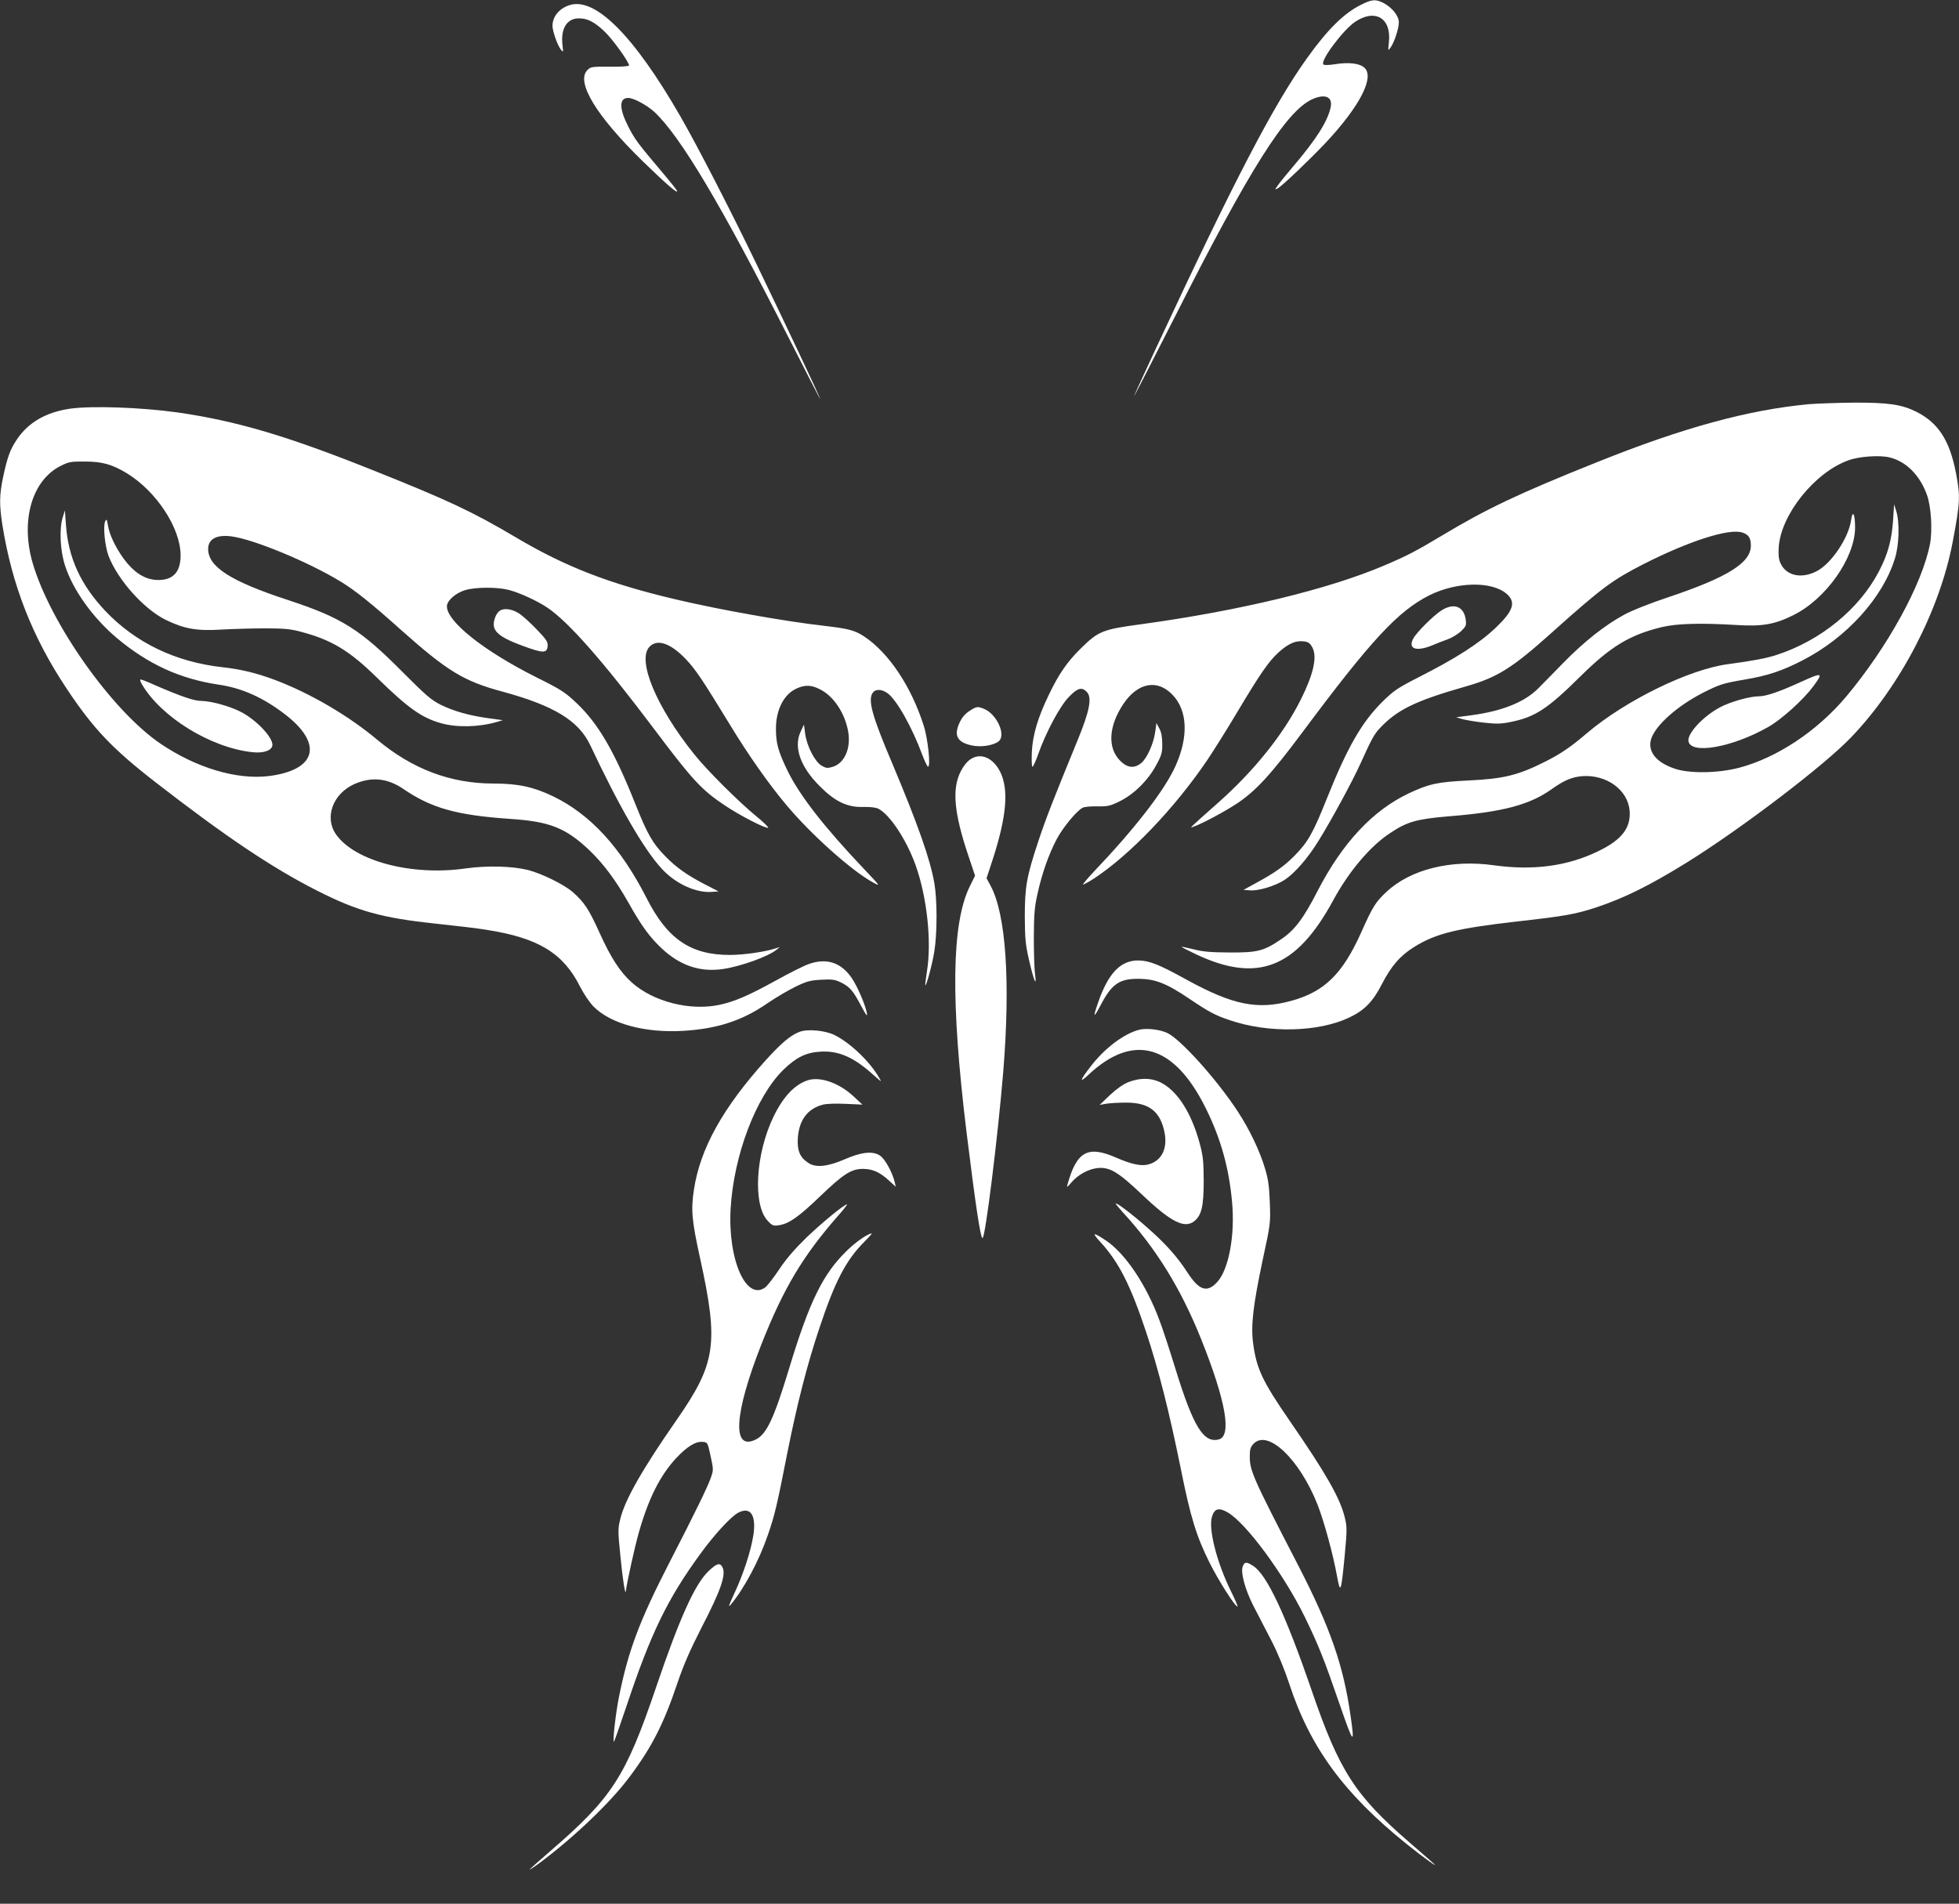
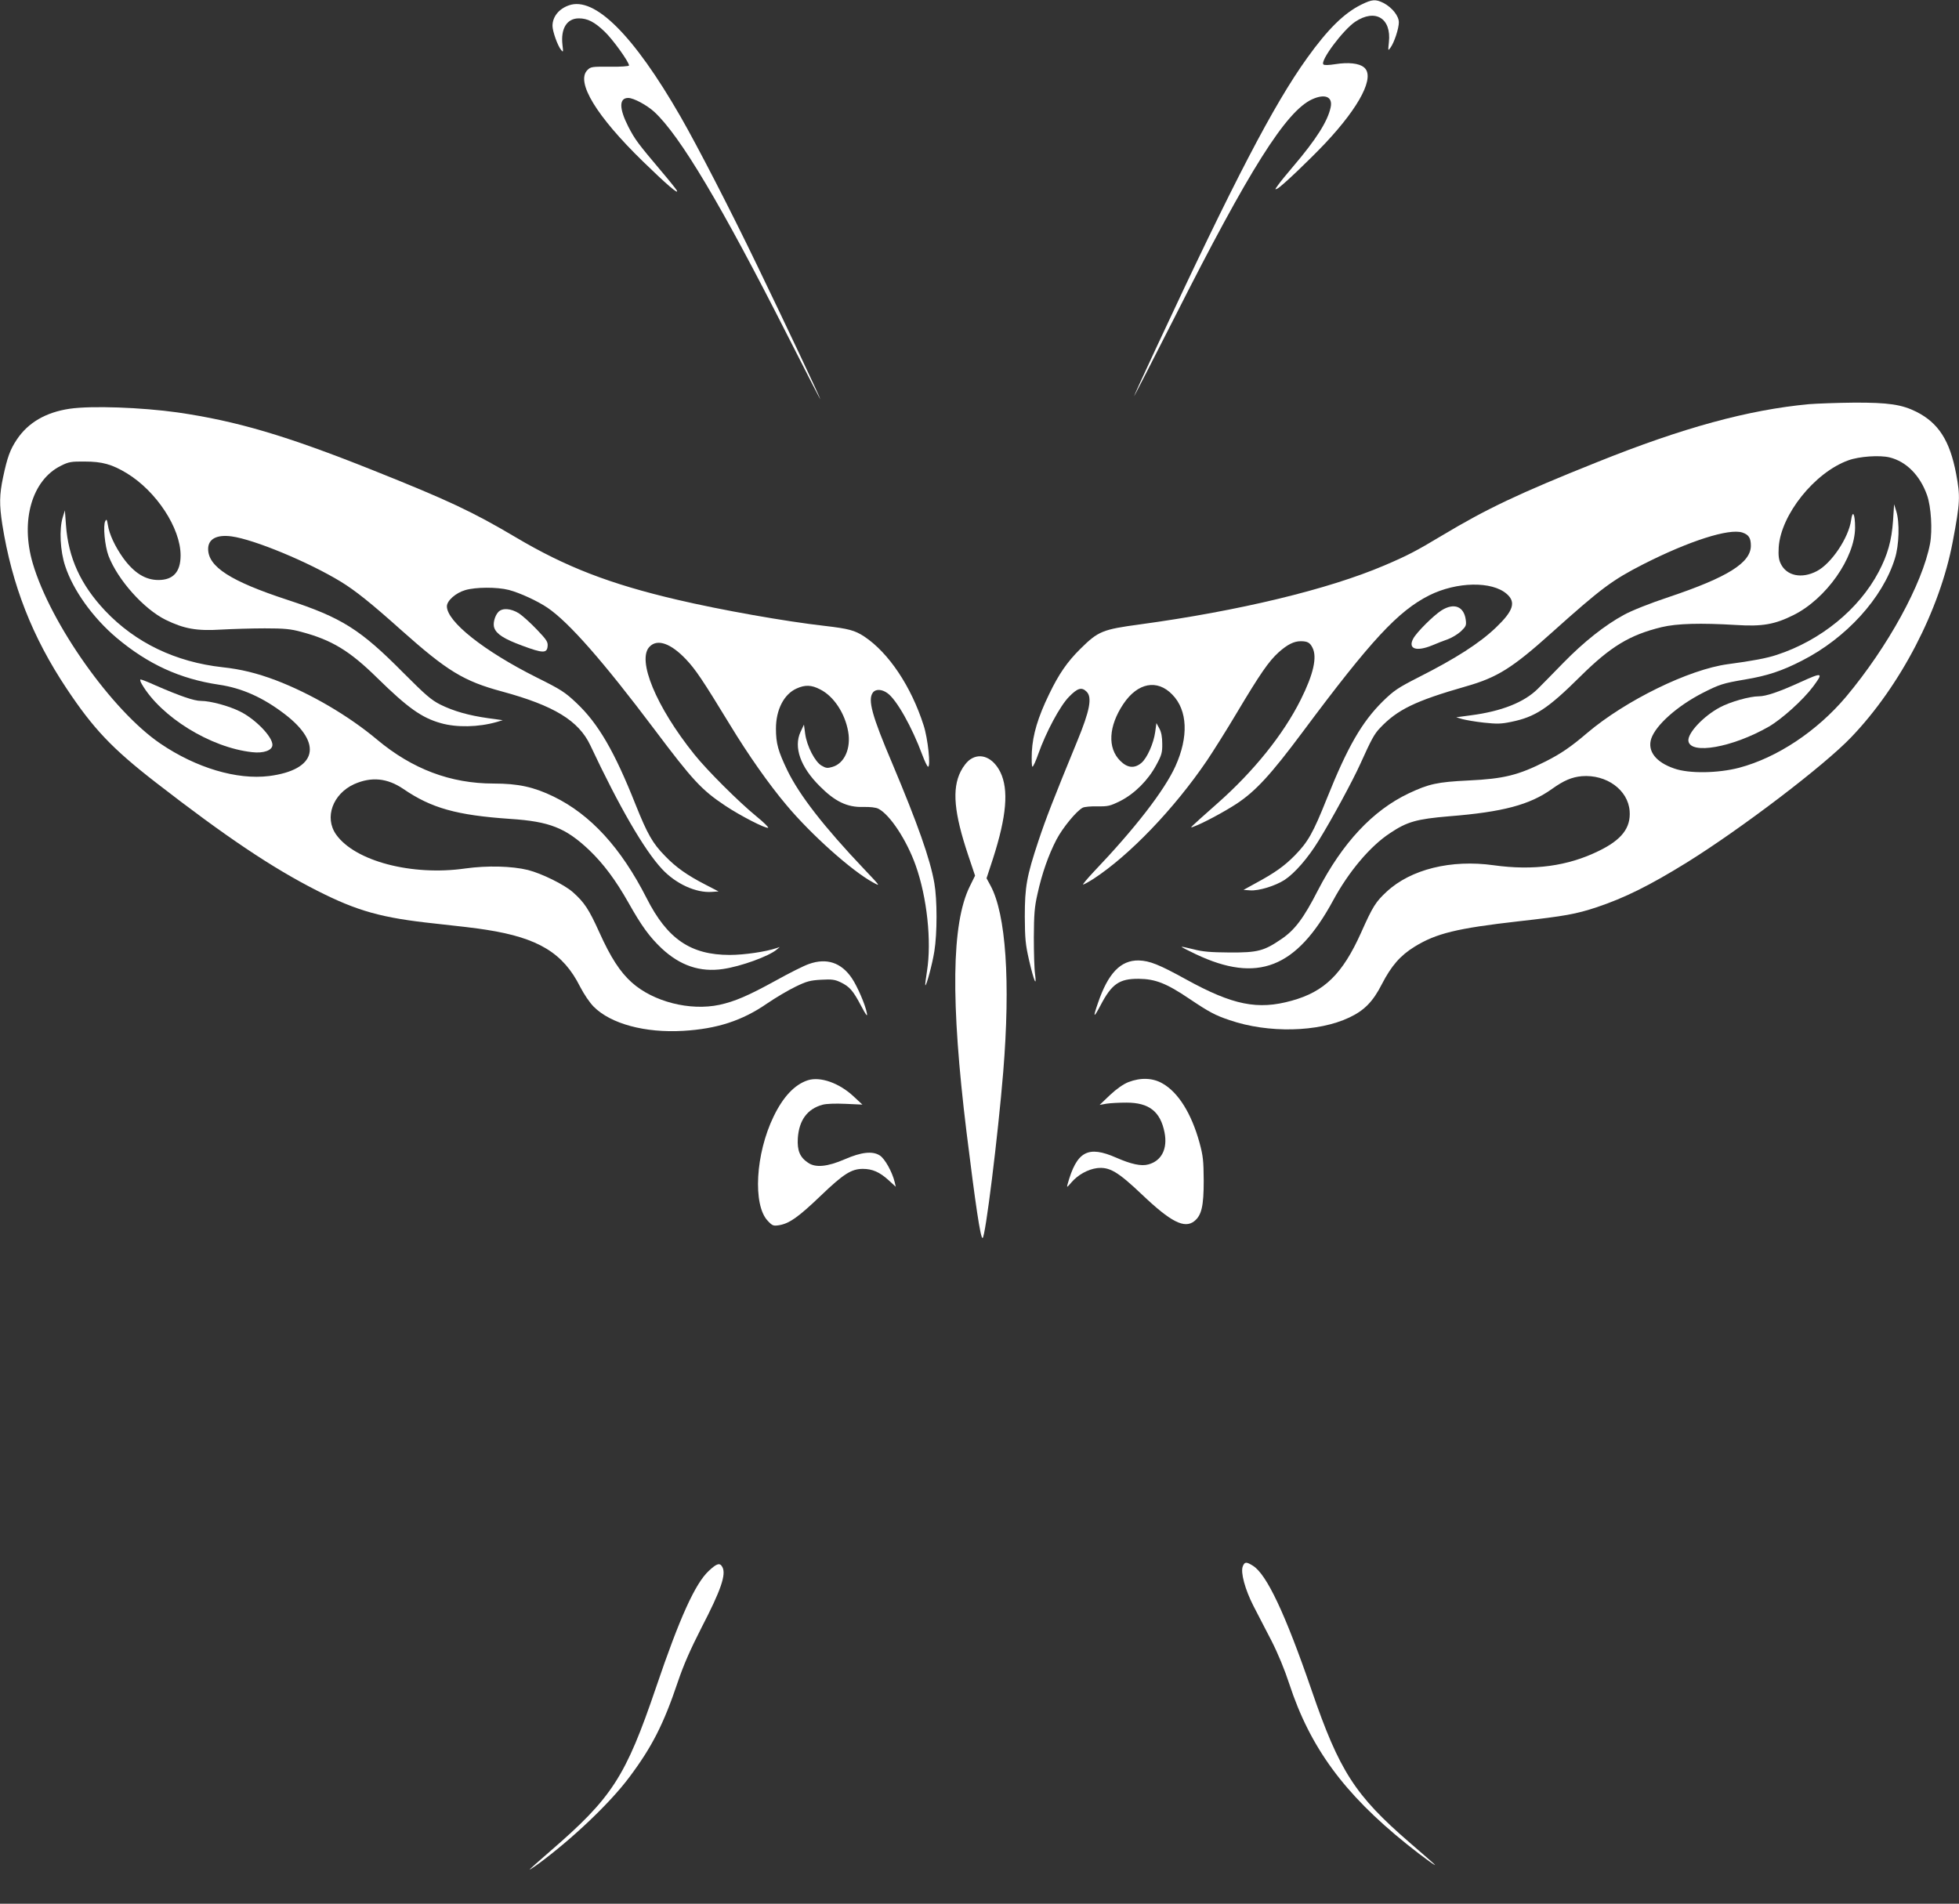
<svg xmlns="http://www.w3.org/2000/svg" version="1.0" width="1280pt" height="1244pt" viewBox="0 0 1280 1244" preserveAspectRatio="xMidYMid meet">
  <rect x="0" y="0" width="1280" height="1244" fill="#333333" stroke="none" />
  <g transform="translate(0,1244) scale(0.1,-0.1)" fill="#ffffff" stroke="none">
    <path d="M8895 12410 c-112 -55 -219 -160 -355 -350 -218 -304 -476 -799 -986 -1894 -79 -169 -144 -311 -144 -315 0 -3 119 228 264 514 489 968 729 1348 899 1426 86 39 137 16 121 -54 -19 -89 -94 -208 -244 -384 -41 -48 -86 -103 -99 -122 -22 -30 -22 -32 -4 -23 30 16 208 186 314 298 226 241 325 435 251 494 -32 27 -103 34 -185 21 -45 -7 -74 -8 -80 -2 -23 23 129 226 208 279 131 87 237 23 220 -133 -6 -58 -6 -59 10 -37 25 34 55 126 55 166 0 42 -44 97 -101 127 -51 25 -73 24 -144 -11z" />
    <path d="M3717 12405 c-66 -23 -107 -75 -107 -134 0 -35 33 -129 56 -157 14 -18 15 -15 9 34 -12 105 29 172 107 172 57 0 102 -23 168 -86 54 -51 160 -199 160 -222 0 -5 -56 -9 -125 -8 -116 1 -126 0 -147 -22 -77 -77 58 -300 363 -597 153 -149 239 -223 221 -189 -6 10 -48 63 -94 117 -161 191 -178 213 -223 300 -60 118 -61 187 0 187 35 0 122 -47 170 -91 168 -155 439 -610 872 -1464 117 -231 213 -417 213 -414 0 9 -232 501 -415 879 -174 361 -387 774 -499 969 -306 532 -561 786 -729 726z" />
    <path d="M11820 9799 c-396 -37 -823 -153 -1385 -379 -515 -206 -720 -304 -1014 -480 -170 -102 -226 -131 -376 -195 -368 -157 -951 -297 -1596 -385 -245 -33 -273 -44 -390 -160 -86 -85 -141 -165 -204 -296 -73 -150 -107 -264 -113 -376 -2 -54 -1 -98 4 -98 5 0 22 37 38 83 50 142 142 314 200 373 57 59 84 66 116 34 37 -37 21 -123 -61 -322 -159 -387 -206 -509 -254 -653 -77 -232 -89 -299 -89 -495 1 -144 4 -180 28 -285 32 -138 51 -181 39 -90 -5 33 -8 141 -8 240 1 150 4 197 24 284 29 133 72 255 124 355 41 78 130 186 171 208 11 6 55 10 97 9 69 -1 82 2 149 35 94 48 182 136 235 235 35 64 40 82 39 139 0 45 -6 76 -19 100 l-19 35 -8 -58 c-10 -74 -53 -171 -90 -202 -45 -38 -91 -34 -138 13 -85 84 -77 227 20 372 93 139 221 164 320 61 100 -102 107 -276 20 -468 -72 -159 -266 -409 -534 -690 -43 -46 -74 -83 -69 -83 5 0 36 17 69 38 234 153 526 457 740 772 39 58 127 197 194 310 154 258 210 339 274 397 57 51 100 73 145 73 43 0 60 -9 76 -41 33 -62 7 -175 -76 -341 -114 -228 -307 -468 -546 -679 -196 -174 -182 -161 -152 -150 58 21 198 96 279 149 125 83 222 188 433 471 447 600 622 788 826 891 179 89 409 94 506 9 62 -54 43 -111 -71 -220 -108 -103 -263 -202 -504 -324 -139 -71 -162 -87 -236 -159 -136 -135 -229 -296 -364 -633 -91 -228 -124 -285 -210 -373 -69 -70 -131 -114 -257 -182 l-78 -43 44 -3 c56 -4 163 29 224 68 68 45 153 143 223 257 85 137 222 390 273 503 72 160 91 194 127 232 114 121 231 178 563 273 204 58 303 120 560 351 327 293 395 343 598 447 299 152 561 236 648 207 41 -14 55 -35 55 -86 0 -111 -151 -206 -535 -335 -124 -41 -244 -89 -293 -116 -126 -68 -263 -177 -397 -314 -66 -68 -141 -144 -167 -170 -90 -89 -238 -147 -436 -173 l-97 -13 40 -12 c22 -6 85 -17 140 -23 85 -9 112 -9 179 5 157 32 239 86 451 296 199 197 323 272 532 323 100 24 255 28 488 14 170 -11 252 4 374 65 213 106 401 374 402 571 0 90 -16 121 -26 49 -16 -115 -129 -284 -224 -333 -99 -52 -198 -31 -236 49 -13 27 -16 53 -13 107 14 213 235 489 455 568 71 26 205 35 270 19 109 -27 198 -117 244 -246 27 -75 36 -229 20 -317 -50 -263 -276 -675 -549 -1001 -190 -225 -450 -398 -699 -464 -138 -36 -327 -39 -423 -5 -121 41 -177 114 -151 195 30 89 169 213 336 299 111 56 131 63 278 88 144 24 241 56 371 123 289 147 528 410 607 667 28 88 32 237 9 310 l-14 45 -7 -108 c-9 -129 -35 -222 -94 -334 -129 -245 -380 -449 -665 -542 -65 -22 -162 -40 -320 -61 -254 -34 -669 -237 -920 -450 -105 -90 -173 -136 -270 -185 -180 -91 -274 -114 -505 -125 -204 -10 -258 -22 -390 -84 -236 -112 -433 -323 -595 -636 -92 -180 -150 -257 -237 -316 -114 -78 -155 -89 -338 -88 -126 1 -176 5 -237 21 -43 11 -78 18 -78 16 0 -2 42 -24 93 -48 403 -191 657 -92 897 350 102 189 242 355 371 440 113 76 175 93 387 111 352 28 528 75 673 179 77 55 129 77 194 83 162 13 303 -90 313 -228 8 -110 -52 -188 -203 -261 -202 -99 -426 -129 -685 -93 -278 39 -542 -26 -700 -173 -71 -66 -90 -95 -167 -268 -121 -269 -239 -385 -453 -444 -222 -62 -385 -29 -690 139 -176 97 -238 122 -310 124 -118 2 -200 -84 -266 -278 -34 -98 -29 -102 17 -15 73 140 123 174 249 173 109 -1 181 -29 332 -131 128 -86 169 -108 262 -139 253 -87 580 -79 782 17 98 46 155 104 213 218 62 120 120 187 214 245 141 87 276 120 681 166 303 34 373 47 507 91 185 62 346 142 589 292 359 223 901 636 1076 820 322 336 579 832 663 1277 49 260 50 296 22 445 -41 216 -115 331 -259 404 -96 48 -184 61 -409 60 -109 -1 -241 -6 -293 -10z" />
    <path d="M455 9769 c-155 -23 -271 -90 -345 -201 -44 -66 -62 -115 -90 -247 -24 -114 -25 -178 -5 -308 63 -396 196 -736 420 -1072 175 -263 297 -392 583 -614 458 -355 759 -557 1052 -706 266 -135 424 -179 773 -216 133 -14 285 -32 337 -41 338 -53 500 -152 610 -371 26 -50 62 -104 90 -132 111 -111 335 -172 585 -157 219 13 384 66 546 178 57 39 142 89 188 111 72 35 95 41 167 45 70 4 90 1 127 -17 58 -28 81 -54 133 -153 34 -64 43 -75 38 -48 -9 52 -62 175 -98 228 -69 102 -164 134 -280 93 -33 -11 -132 -61 -220 -110 -178 -98 -265 -135 -365 -157 -193 -41 -432 20 -573 146 -76 68 -138 163 -213 330 -67 148 -97 194 -173 261 -56 49 -202 121 -292 144 -106 26 -267 30 -410 10 -349 -50 -721 48 -844 222 -78 111 -22 265 118 329 113 50 216 40 321 -31 184 -126 349 -172 698 -196 258 -17 362 -58 516 -203 93 -89 172 -194 257 -344 87 -155 139 -225 217 -299 121 -113 251 -157 401 -135 117 17 299 83 351 127 l20 17 -20 -7 c-70 -24 -212 -45 -307 -45 -255 0 -408 104 -543 371 -168 330 -366 546 -608 664 -130 63 -232 85 -392 85 -282 0 -531 95 -760 286 -187 157 -435 302 -663 389 -125 47 -228 72 -348 85 -307 34 -569 160 -767 369 -160 170 -241 346 -256 561 l-7 95 -14 -45 c-24 -77 -17 -221 16 -319 52 -158 180 -337 336 -469 205 -172 413 -268 668 -306 151 -22 289 -84 430 -192 253 -193 210 -365 -102 -405 -210 -26 -476 53 -710 212 -315 214 -718 783 -834 1178 -82 279 -5 545 185 638 50 25 66 28 156 27 112 0 177 -18 273 -76 194 -118 352 -359 352 -537 0 -108 -48 -161 -145 -161 -86 0 -160 47 -231 145 -53 75 -90 154 -99 214 -6 37 -9 41 -17 26 -16 -28 -3 -163 21 -227 61 -158 230 -347 373 -418 121 -59 203 -74 363 -64 72 4 200 8 285 8 129 0 169 -4 239 -23 199 -53 315 -123 496 -301 199 -195 290 -260 414 -295 104 -30 247 -27 366 7 l40 12 -95 13 c-128 18 -226 46 -313 89 -61 31 -97 63 -242 208 -280 283 -402 360 -756 476 -372 122 -519 216 -519 333 0 65 56 95 153 82 148 -20 504 -168 714 -296 95 -58 201 -143 393 -315 302 -269 409 -335 662 -403 338 -92 499 -190 575 -351 190 -404 352 -683 468 -808 90 -97 222 -158 327 -150 l43 3 -85 44 c-119 61 -194 114 -264 187 -82 83 -116 144 -193 336 -138 348 -244 530 -386 664 -75 71 -101 88 -262 168 -343 172 -585 364 -585 464 0 37 58 88 120 106 68 20 207 21 285 1 72 -19 187 -72 252 -116 140 -95 363 -349 698 -794 251 -334 309 -397 464 -500 99 -66 263 -150 280 -144 5 2 -29 36 -76 74 -115 94 -322 300 -406 405 -250 311 -378 620 -292 705 51 52 138 21 237 -83 64 -68 107 -132 290 -432 116 -191 252 -385 366 -520 161 -193 429 -432 566 -506 51 -28 50 -27 -58 87 -262 276 -422 482 -501 644 -61 127 -75 177 -75 274 0 123 52 225 135 262 55 25 97 24 154 -6 88 -44 162 -155 183 -276 19 -109 -24 -207 -102 -230 -33 -10 -43 -9 -72 8 -43 25 -96 127 -107 208 l-8 60 -23 -49 c-45 -99 0 -228 126 -353 99 -100 179 -139 283 -136 47 1 84 -3 101 -12 75 -39 184 -204 243 -370 74 -208 105 -495 74 -690 -8 -49 -13 -92 -11 -93 6 -8 46 138 59 222 19 117 19 337 0 445 -27 157 -110 390 -274 780 -134 315 -162 418 -128 465 18 25 59 23 95 -3 60 -42 161 -222 228 -403 16 -43 33 -78 38 -78 18 0 -1 184 -29 270 -81 254 -228 474 -387 580 -62 41 -103 52 -258 70 -257 29 -680 104 -965 171 -441 103 -730 215 -1055 408 -282 167 -441 242 -940 441 -564 225 -885 319 -1270 375 -236 33 -562 45 -705 24z" />
    <path d="M9418 8451 c-53 -34 -163 -144 -184 -184 -36 -67 19 -87 124 -44 31 13 78 32 105 41 26 10 64 33 84 52 32 31 35 38 30 75 -12 87 -77 112 -159 60z" />
    <path d="M3256 8441 c-24 -26 -37 -78 -26 -105 15 -40 65 -72 182 -115 134 -50 162 -51 166 -4 3 28 -6 42 -70 109 -40 42 -93 90 -117 106 -53 33 -109 37 -135 9z" />
    <path d="M11760 7981 c-138 -63 -222 -91 -268 -91 -60 0 -187 -36 -254 -72 -109 -58 -213 -170 -206 -220 13 -91 288 -42 524 93 87 50 227 177 291 263 69 93 63 95 -87 27z" />
    <path d="M927 7969 c125 -214 448 -414 720 -444 76 -9 133 12 133 48 0 53 -110 167 -210 217 -73 37 -195 70 -257 70 -45 0 -135 31 -296 101 -48 22 -92 39 -98 39 -6 0 -2 -14 8 -31z" />
-     <path d="M6345 7801 c-40 -24 -61 -49 -80 -94 -32 -77 -7 -118 84 -138 60 -13 139 -1 175 26 53 40 -12 182 -97 214 -38 15 -47 14 -82 -8z" />
    <path d="M6340 7478 c-21 -14 -46 -45 -63 -79 -58 -115 -43 -272 49 -547 l45 -134 -35 -71 c-119 -242 -125 -752 -21 -1603 59 -477 91 -694 105 -694 18 0 101 671 135 1085 48 591 18 1032 -83 1218 l-26 48 42 128 c89 277 104 451 48 566 -47 94 -128 129 -196 83z" />
-     <path d="M7443 5711 c-99 -25 -227 -122 -317 -240 -71 -92 -76 -112 -14 -54 294 276 561 199 768 -222 96 -194 150 -386 170 -607 21 -221 -22 -447 -99 -528 -66 -70 -118 -51 -195 69 -64 99 -142 186 -256 286 -101 90 -210 172 -210 160 0 -3 20 -27 43 -53 219 -237 382 -500 515 -832 162 -405 202 -634 115 -656 -99 -25 -166 84 -281 456 -38 124 -86 270 -107 325 -86 231 -223 435 -349 519 -86 57 -95 54 -36 -10 120 -131 196 -280 299 -589 81 -245 149 -512 226 -891 64 -320 102 -443 190 -619 60 -119 171 -293 181 -282 2 2 -16 45 -41 95 -93 187 -151 411 -126 491 16 54 45 62 103 28 121 -70 367 -405 503 -682 91 -187 127 -278 231 -580 87 -253 97 -262 69 -70 -47 333 -133 579 -342 985 -301 582 -318 621 -317 717 0 41 5 58 24 78 93 99 302 -100 420 -400 43 -112 100 -321 126 -464 22 -121 27 -106 50 132 16 174 16 190 0 254 -31 125 -122 285 -358 627 -178 258 -218 341 -240 507 -16 119 0 251 63 549 50 231 51 238 46 370 -4 107 -10 153 -31 223 -35 118 -102 257 -179 375 -137 209 -376 475 -462 513 -52 23 -134 32 -182 20z" />
-     <path d="M5223 5697 c-58 -22 -118 -73 -217 -182 -282 -312 -432 -581 -472 -850 -20 -130 -14 -201 41 -450 122 -556 103 -684 -155 -1055 -220 -316 -337 -520 -367 -645 -16 -65 -16 -79 1 -246 14 -148 32 -258 35 -227 7 57 60 298 86 387 63 221 139 371 244 484 72 76 127 110 174 105 30 -3 31 -4 50 -93 19 -86 19 -92 2 -140 -21 -61 -99 -221 -276 -565 -191 -372 -264 -568 -323 -860 -24 -116 -45 -312 -34 -300 3 3 40 108 82 233 158 474 268 701 484 996 90 124 197 240 245 266 81 43 120 -16 99 -149 -16 -101 -64 -250 -123 -376 -38 -82 -43 -98 -24 -75 87 104 185 287 243 457 43 124 59 190 127 537 62 312 130 579 209 813 100 302 174 444 292 562 31 31 53 56 50 56 -24 0 -101 -53 -159 -109 -160 -154 -248 -334 -382 -777 -98 -322 -145 -423 -214 -459 -160 -82 -146 164 35 623 143 363 271 577 502 840 35 39 60 72 56 72 -18 0 -165 -121 -266 -218 -74 -72 -131 -138 -175 -204 -36 -54 -77 -107 -90 -118 -126 -99 -249 178 -229 515 21 347 165 728 344 904 83 81 148 114 243 119 120 7 218 -36 348 -154 52 -46 54 -47 35 -16 -61 106 -189 228 -292 279 -62 30 -176 41 -229 20z" />
    <path d="M5278 5381 c-86 -28 -161 -108 -223 -236 -119 -245 -137 -578 -39 -682 31 -33 37 -35 75 -29 66 11 125 52 271 192 149 143 201 176 276 176 62 0 110 -21 168 -74 l47 -43 -7 30 c-16 67 -65 155 -98 175 -47 30 -120 22 -228 -25 -113 -49 -191 -57 -240 -23 -54 36 -72 80 -67 161 8 117 62 191 161 218 25 7 84 9 151 6 l110 -5 -57 53 c-95 89 -219 132 -300 106z" />
    <path d="M7373 5369 c-33 -13 -76 -43 -120 -84 l-68 -65 45 8 c25 4 83 7 130 7 148 0 222 -58 249 -195 21 -106 -19 -186 -106 -209 -46 -13 -113 2 -209 44 -186 82 -259 42 -319 -175 -6 -22 -3 -20 25 13 43 50 107 86 168 94 81 9 135 -22 294 -173 188 -179 277 -224 341 -174 48 38 62 98 62 265 -1 132 -4 162 -28 250 -52 188 -138 327 -241 385 -63 37 -143 40 -223 9z" />
    <path d="M8120 2204 c-15 -39 15 -150 69 -256 27 -51 79 -154 118 -228 43 -84 87 -191 117 -283 136 -415 357 -717 766 -1046 105 -85 224 -170 175 -126 -16 15 -87 76 -156 136 -355 307 -458 466 -639 994 -172 500 -294 759 -384 814 -43 27 -54 26 -66 -5z" />
    <path d="M4631 2175 c-89 -83 -190 -306 -344 -760 -200 -588 -287 -722 -696 -1075 -72 -62 -131 -115 -131 -117 0 -2 26 15 58 38 221 163 467 396 594 566 149 199 224 347 317 623 38 112 81 210 155 355 126 243 162 347 136 395 -16 30 -36 25 -89 -25z" />
  </g>
</svg>